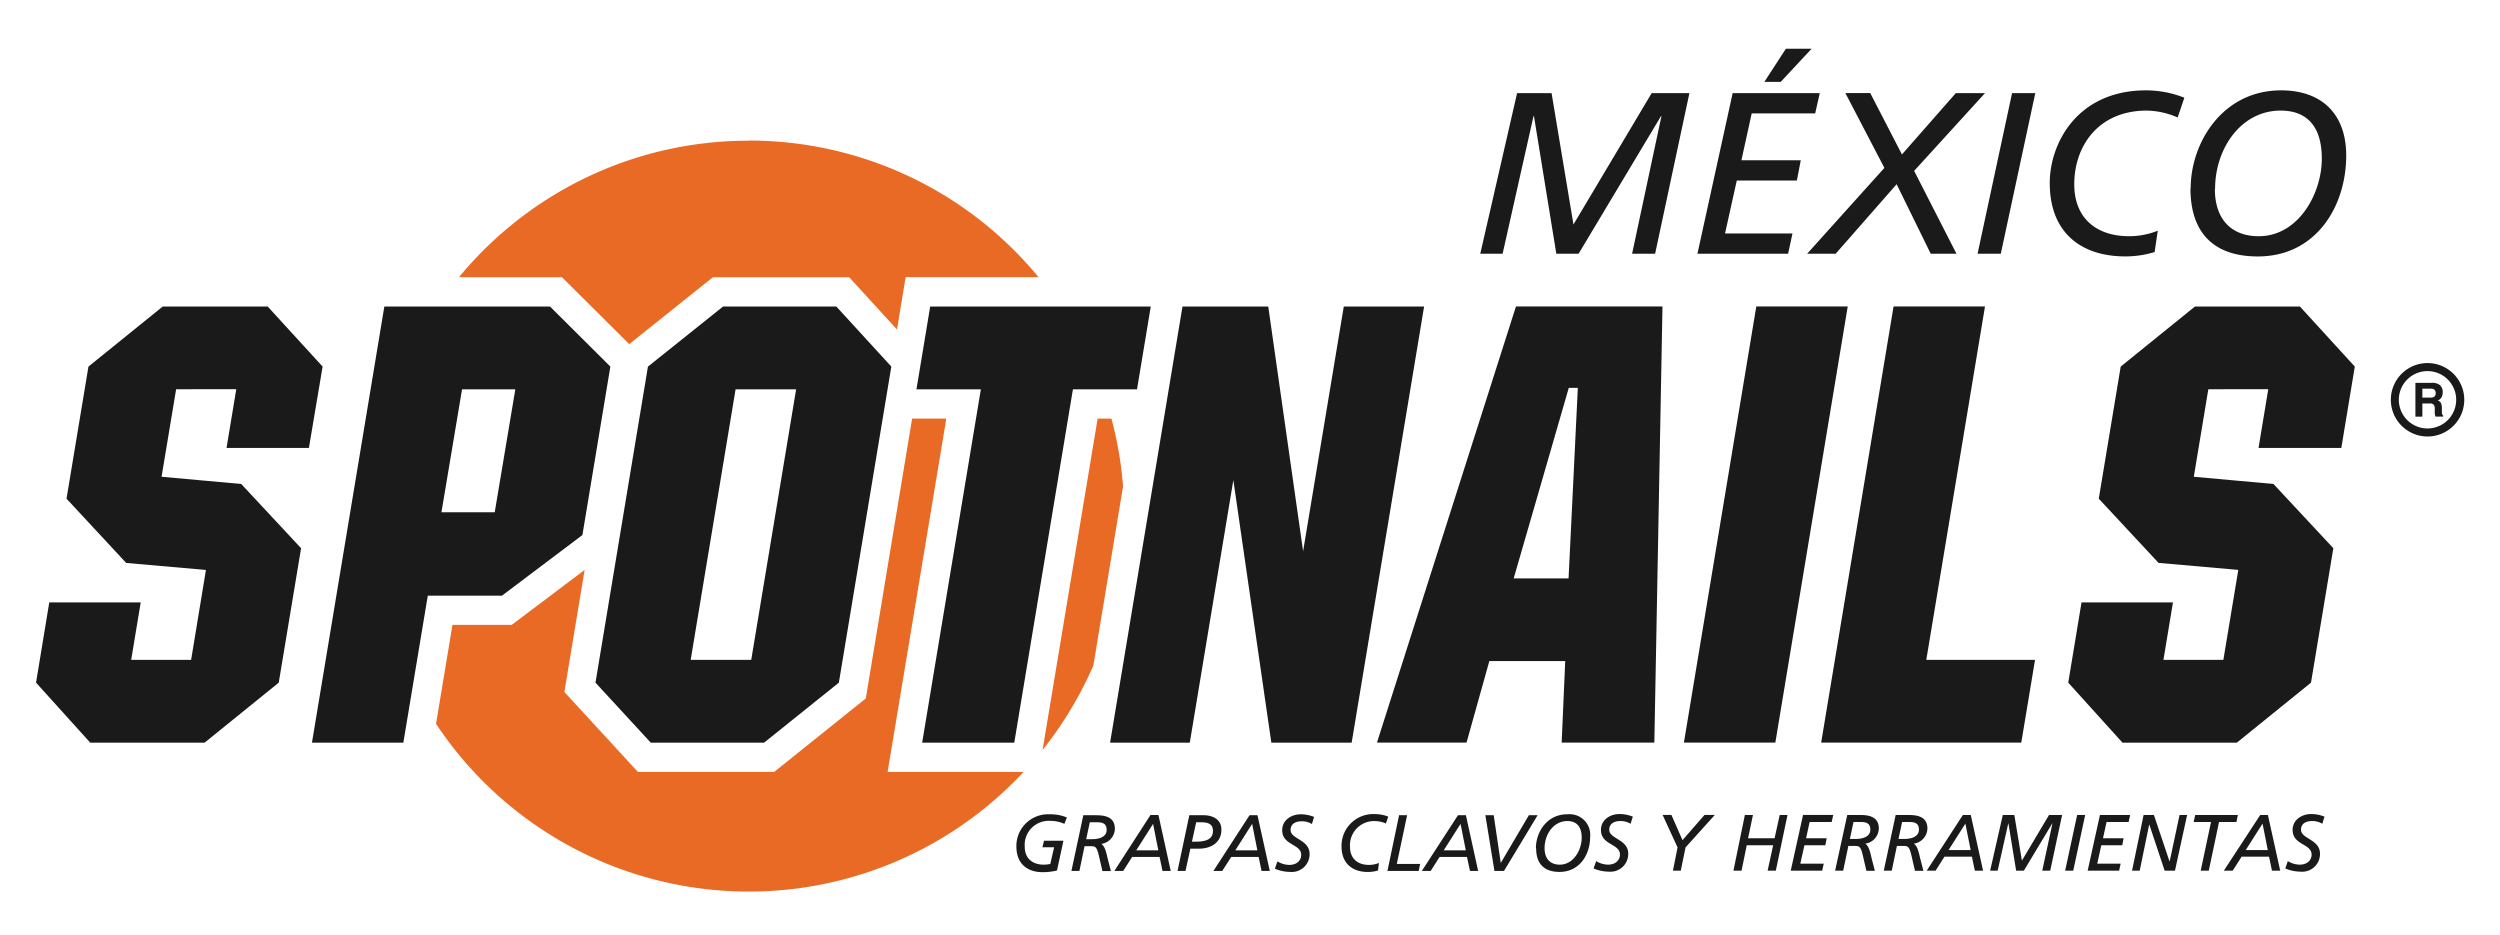
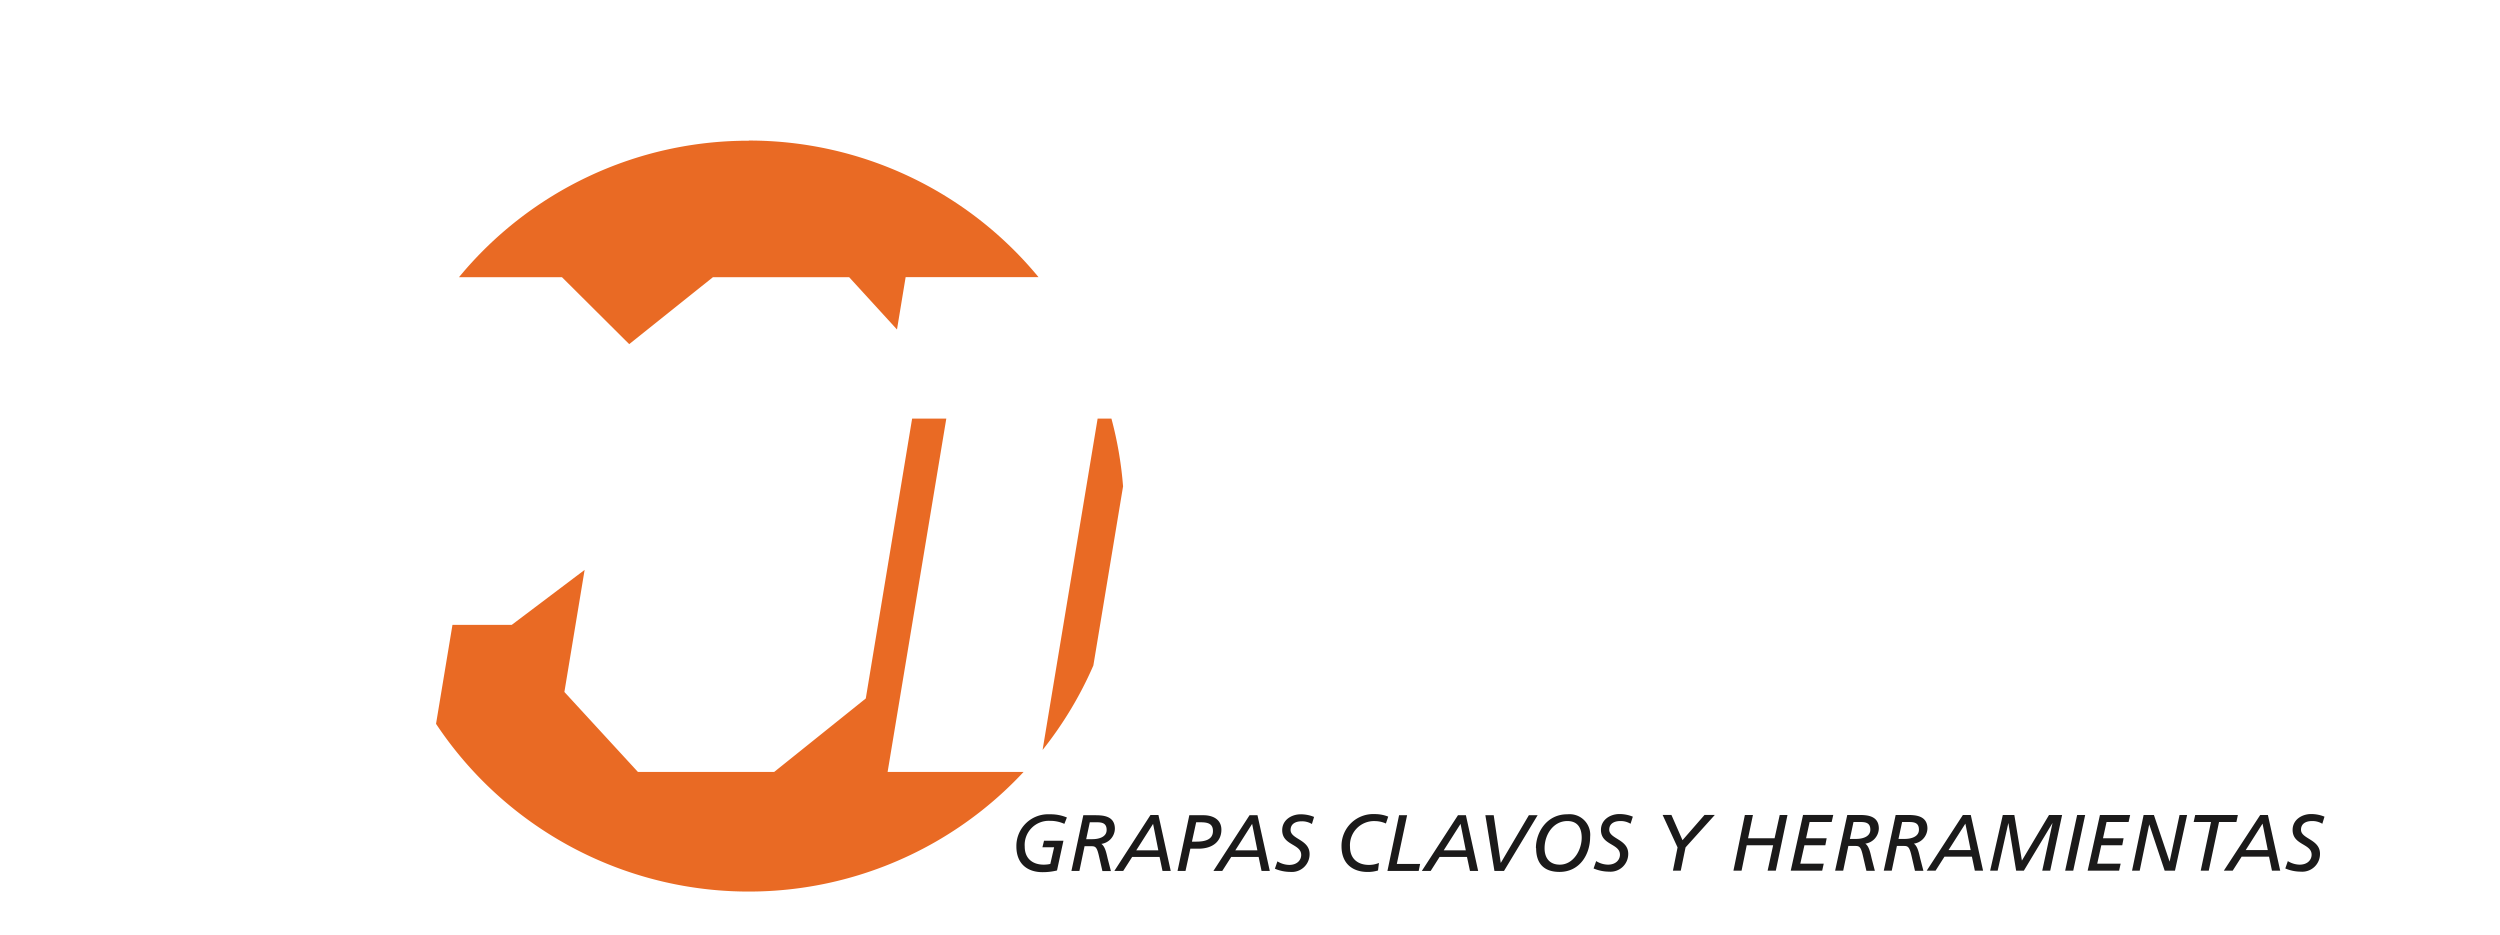
<svg xmlns="http://www.w3.org/2000/svg" viewBox="0 0 485.57 181.55">
  <defs>
    <style>.cls-1{fill:#e96a24;}.cls-1,.cls-3{fill-rule:evenodd;}.cls-2,.cls-3{fill:#1b1a1a;}</style>
  </defs>
  <g id="Capa_3" data-name="Capa 3">
    <path class="cls-1" d="M198.81,149.93a72.92,72.92,0,0,1-114.12-9.34l3.19-19.22H99.39l14.16-10.68-3.93,23.71,14.28,15.53h26.47l17.79-14.27,9-54.36h6.64l-11.4,68.63ZM215.87,81.3a72.36,72.36,0,0,1,2.26,13.17l-5.77,34.79a73.16,73.16,0,0,1-9.86,16.4L213.19,81.3Zm-70.43-54a72.8,72.8,0,0,1,56.27,26.53H175.9L174.22,64l-9.29-10.16H138.47l-16.26,13-13.06-13h-20A72.77,72.77,0,0,1,145.44,27.33Z" />
-     <path class="cls-2" d="M430.23,36.72c0-7.95,5.09-15.24,12.73-15.24,5.36,0,8,3.35,8,9.34,0,6.79-4.55,15.06-12.24,15.06-5.63,0-8.53-3.62-8.53-9.16m-4.74-.13c0,8.62,4.51,13.22,13.09,13.22,11.31,0,17.16-9.74,17.16-19.61,0-8-4.69-12.65-12.65-12.65C431.66,17.55,425.49,27.74,425.49,36.59Zm-6.35,8.22a15,15,0,0,1-5.58,1.07c-6.08,0-10.64-3.26-10.64-10.1,0-7.33,4.61-14.3,14.08-14.3a15.46,15.46,0,0,1,6,1.34l1.3-3.84a20.11,20.11,0,0,0-7.42-1.43c-13.45,0-18.72,10.37-18.72,18,0,9.87,6.34,14.25,14.65,14.25a19.05,19.05,0,0,0,5.72-.85Zm-35,4.47h4.51l6.7-31.19h-4.51ZM366,32.61l-15,16.67h5.54l11.84-13.5L375,49.28h5l-8.22-16.09,13.76-15.1h-5.67L369.41,30l-6.16-11.93h-4.83ZM342.69,15.9h3.18l6-6.44h-5Zm-13,33.38H347.3l.85-3.94h-13.1l2.28-10.27H349l.76-3.94H338.23l2-9.11h12.33l.89-3.93H336.53Zm-42.18,0h4.34l6-26.72h.09l4.34,26.72h4.33l16-26.72h.09L317,49.28h4.47l6.66-31.19H320.8L305.61,43.6l-4.25-25.51h-6.7Z" />
    <path class="cls-2" d="M451.48,158.62a6.81,6.81,0,0,0-2.6-.51c-1.79,0-3.59,1.11-3.59,3.08,0,3,3.69,2.62,3.69,4.82,0,.9-.69,1.93-2.34,1.93a4.51,4.51,0,0,1-2.28-.69l-.49,1.43a7.77,7.77,0,0,0,3,.62,3.45,3.45,0,0,0,3.74-3.47c0-2.84-3.69-2.86-3.69-4.67,0-1.29,1.11-1.69,2.14-1.69a3.73,3.73,0,0,1,2,.53Zm-19.55,10.49h1.72l1.74-2.72h5.32l.57,2.72h1.6l-2.39-10.82H439Zm8.54-4h-4.29l3.27-5.14Zm-5.81-6.82h-8.29l-.3,1.37h3.37l-2,9.45H429l2-9.45h3.37ZM414.1,169.11h1.49l1.85-9h0l3,9h2l2.36-10.82h-1.47l-1.93,9.07h0l-3.05-9.07h-2Zm-8.62,0h6.11l.3-1.36h-4.55l.79-3.57h4.07l.26-1.36h-4l.69-3.16h4.28l.31-1.37h-5.87Zm-4.37,0h1.57L405,158.29h-1.56Zm-14.57,0H388l2.08-9.27h0l1.51,9.27h1.5l5.57-9.27h0l-2,9.27h1.55l2.31-10.82h-2.54l-5.27,8.86-1.47-8.86H389Zm-12.32,0h1.72l1.73-2.72H383l.57,2.72h1.6l-2.39-10.82h-1.53Zm8.54-4h-4.3l3.27-5.14Zm-13.32-5.45h1.44c1.2,0,1.83.35,1.83,1.49,0,1.44-1.64,1.79-2.74,1.79h-1.23Zm-3.56,9.45h1.55l1-4.8h1.38c.81,0,1.07.23,1.48,2l.65,2.83h1.64l-.59-2.28c-.22-.83-.45-2.46-1.27-3a3.06,3.06,0,0,0,2.64-2.93c0-2.64-2.53-2.64-4.05-2.64h-2.12ZM360,159.66h1.44c1.19,0,1.83.35,1.83,1.49,0,1.44-1.64,1.79-2.74,1.79h-1.23Zm-3.57,9.45H358l1-4.8h1.38c.81,0,1.07.23,1.47,2l.66,2.83h1.64l-.59-2.28c-.22-.83-.45-2.46-1.27-3a3.05,3.05,0,0,0,2.63-2.93c0-2.64-2.52-2.64-4-2.64h-2.13Zm-8.62,0h6.11l.3-1.36h-4.55l.8-3.57h4.06l.26-1.36h-4l.69-3.16h4.28l.31-1.37h-5.87Zm-11.13,0h1.58l1-4.93h5.13l-1.07,4.93h1.59l2.27-10.82h-1.51l-1,4.53h-5.15l.95-4.53h-1.57Zm-11.75,0h1.52l.93-4.52,5.68-6.3h-2l-4.27,4.9-2.15-4.9h-1.71l2.9,6.3Zm-7.79-10.49a6.86,6.86,0,0,0-2.61-.51c-1.78,0-3.58,1.11-3.58,3.08,0,3,3.69,2.62,3.69,4.82,0,.9-.7,1.93-2.34,1.93a4.51,4.51,0,0,1-2.28-.69l-.5,1.43a7.79,7.79,0,0,0,3,.62,3.45,3.45,0,0,0,3.73-3.47c0-2.84-3.69-2.86-3.69-4.67,0-1.29,1.12-1.69,2.14-1.69a3.7,3.7,0,0,1,2,.53ZM300,164.76c0-2.76,1.77-5.29,4.42-5.29,1.86,0,2.79,1.16,2.79,3.24,0,2.36-1.58,5.23-4.25,5.23C301,167.94,300,166.68,300,164.76Zm-1.64,0c0,3,1.56,4.59,4.54,4.59,3.92,0,5.95-3.38,5.95-6.81a4,4,0,0,0-4.39-4.38C300.46,158.11,298.32,161.64,298.32,164.71Zm.29-6.42h-1.7l-5.46,9.27h0l-1.37-9.27H288.5l1.76,10.82h1.86Zm-22.49,10.82h1.72l1.73-2.72h5.32l.58,2.72h1.59l-2.38-10.82h-1.54Zm8.54-4h-4.29l3.27-5.14Zm-15.22,4h6.07l.28-1.36H271.3l2-9.46h-1.56Zm-1.65-1.55a5.11,5.11,0,0,1-1.93.38c-2.11,0-3.69-1.14-3.69-3.51a4.68,4.68,0,0,1,4.88-5,5.32,5.32,0,0,1,2.09.47l.45-1.34a7,7,0,0,0-2.57-.49,6.17,6.17,0,0,0-6.5,6.24c0,3.43,2.2,5,5.09,5a6.64,6.64,0,0,0,2-.29Zm-12.6-8.94a6.81,6.81,0,0,0-2.6-.51c-1.79,0-3.59,1.11-3.59,3.08,0,3,3.69,2.62,3.69,4.82,0,.9-.69,1.93-2.34,1.93a4.51,4.51,0,0,1-2.28-.69l-.49,1.43a7.77,7.77,0,0,0,3,.62,3.45,3.45,0,0,0,3.74-3.47c0-2.84-3.69-2.86-3.69-4.67,0-1.29,1.11-1.69,2.14-1.69a3.73,3.73,0,0,1,2,.53Zm-19.55,10.49h1.72l1.74-2.72h5.32l.57,2.72h1.6l-2.39-10.82h-1.54Zm8.54-4h-4.29l3.27-5.14Zm-11.89-5.45h.81c1.3,0,2.45.18,2.45,1.69,0,1.75-1.66,2.07-3.26,2.07h-.82Zm-3.62,9.45h1.55l.94-4.32h1.55c2.92,0,4.48-1.54,4.48-3.68s-1.86-2.82-3.47-2.82H231Zm-12.27,0h1.72l1.74-2.72h5.32l.57,2.72h1.6L225,158.29h-1.54Zm8.54-4h-4.29l3.27-5.14Zm-13.31-5.45h1.44c1.19,0,1.83.35,1.83,1.49,0,1.44-1.64,1.79-2.75,1.79h-1.22Zm-3.57,9.45h1.55l1-4.8H212c.81,0,1.07.23,1.47,2l.65,2.83h1.65l-.59-2.28c-.22-.83-.45-2.46-1.27-3a3.05,3.05,0,0,0,2.63-2.93c0-2.64-2.52-2.64-4-2.64h-2.13Zm-.88-10.38a8.15,8.15,0,0,0-3.32-.62,6.16,6.16,0,0,0-6.49,6.24c0,3.43,2.2,5,5.08,5a11.63,11.63,0,0,0,2.81-.33l1.25-5.78h-3.77l-.31,1.27h2.27L204,167.8a5.58,5.58,0,0,1-1.28.14c-2.11,0-3.69-1.14-3.69-3.51a4.68,4.68,0,0,1,4.88-5,6.59,6.59,0,0,1,2.82.59Z" />
-     <path class="cls-3" d="M469.14,80.93V74.36h3.19a2.34,2.34,0,0,1,1.59.46,1.78,1.78,0,0,1,.52,1.4,1.87,1.87,0,0,1-.26,1,1.25,1.25,0,0,1-.72.55,1.09,1.09,0,0,1,.61.46,2.22,2.22,0,0,1,.21,1l0,.78v0c0,.39.1.63.26.71v.2h-1.49a1.37,1.37,0,0,1-.1-.34,2.31,2.31,0,0,1-.05-.49l0-.69a1.23,1.23,0,0,0-.23-.82,1,1,0,0,0-.75-.22h-1.43v2.56Zm1.35-3.7h1.59a1.13,1.13,0,0,0,.76-.21.83.83,0,0,0,.24-.66.89.89,0,0,0-.23-.65,1,1,0,0,0-.71-.22h-1.65Zm1-5.15a5.57,5.57,0,1,1-5.57,5.56A5.57,5.57,0,0,1,471.51,72.08Zm0-1.56a7.13,7.13,0,1,1-7.12,7.12A7.12,7.12,0,0,1,471.51,70.52Z" />
-     <path class="cls-2" d="M404.29,117h17.76l-1.85,11.16h11.64l2.9-17.47-15.49-1.36L407.64,96.86,411.9,71.2l14.41-11.66h20.4L457.37,71.2,454.75,87H438.67l1.89-11.4H428.92l-2.82,17L441.57,94l11.63,12.48-4.34,26.11-14.41,11.66h-22.2l-10.54-11.66Zm-50.57,27.24,14.06-84.71h17.76l-11.4,68.63h21.12l-2.67,16.08Zm-26.66,0,14.06-84.71h17.76l-14.06,84.71Zm-59.62,0,27-84.71H322.9l-1.58,84.71h-18l.69-15.84H289.27l-4.43,15.84ZM294,112.34h10.66l1.8-37H304.7Zm-78.39,31.91,14.06-84.71h16.66l6.77,47.52L261,59.54h15.6l-14.07,84.71H246.93l-7.38-51-8.46,51Zm-36.5,0,11.4-68.63H178l2.67-16.08h42.84l-2.67,16.08H208.39L197,144.25Zm-63.45-11.66L125.85,71.2l14.59-11.66h22L173.12,71.2l-10.19,61.39L148.4,144.25h-22Zm18.49-4.42h11.76l8.72-52.55H142.87ZM60.59,144.25,74.65,59.54h32.18L118.55,71.2l-5.43,32.72L97.5,115.69H83.09l-4.75,28.56ZM96.09,99.5l4-23.88H89.74l-4,23.88ZM9.57,117H27.33l-1.85,11.16H37.12L40,110.7l-15.49-1.36L12.92,96.86,17.18,71.2,31.6,59.54H52L62.66,71.2,60,87H44l1.89-11.4H34.21l-2.83,17L46.85,94l11.63,12.48-4.34,26.11L39.73,144.25H17.53L7,132.59Z" />
  </g>
</svg>